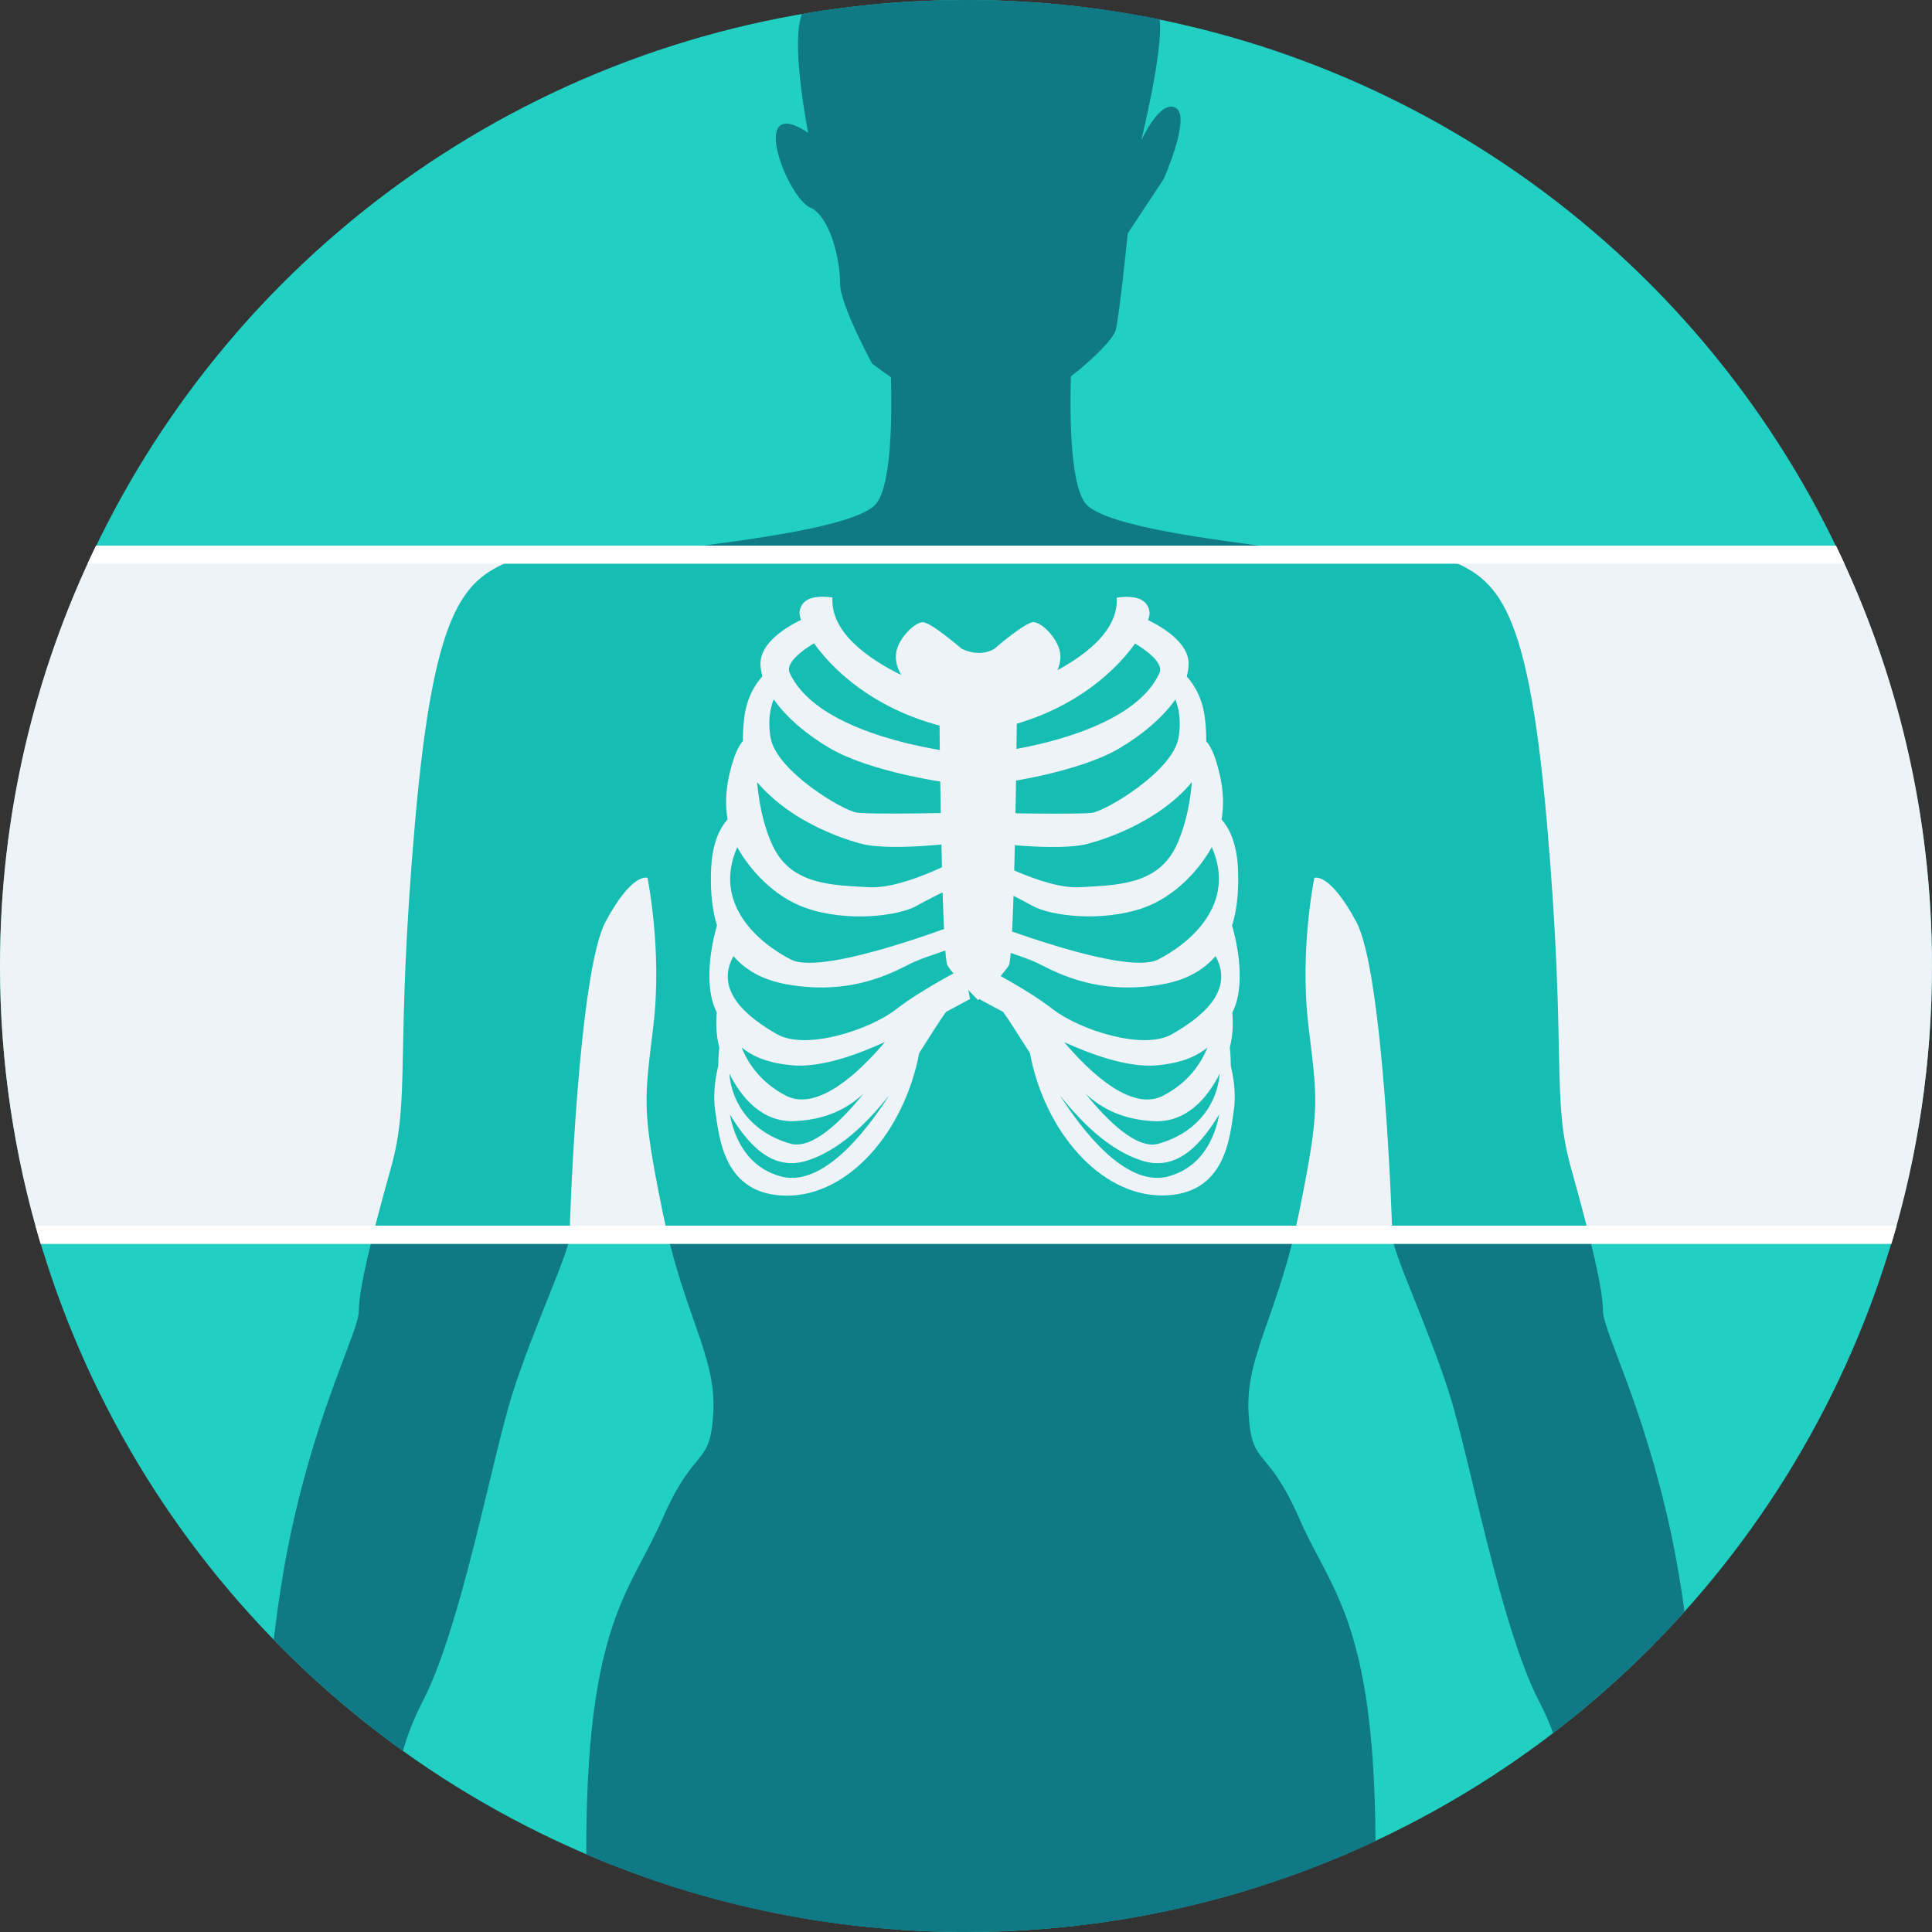
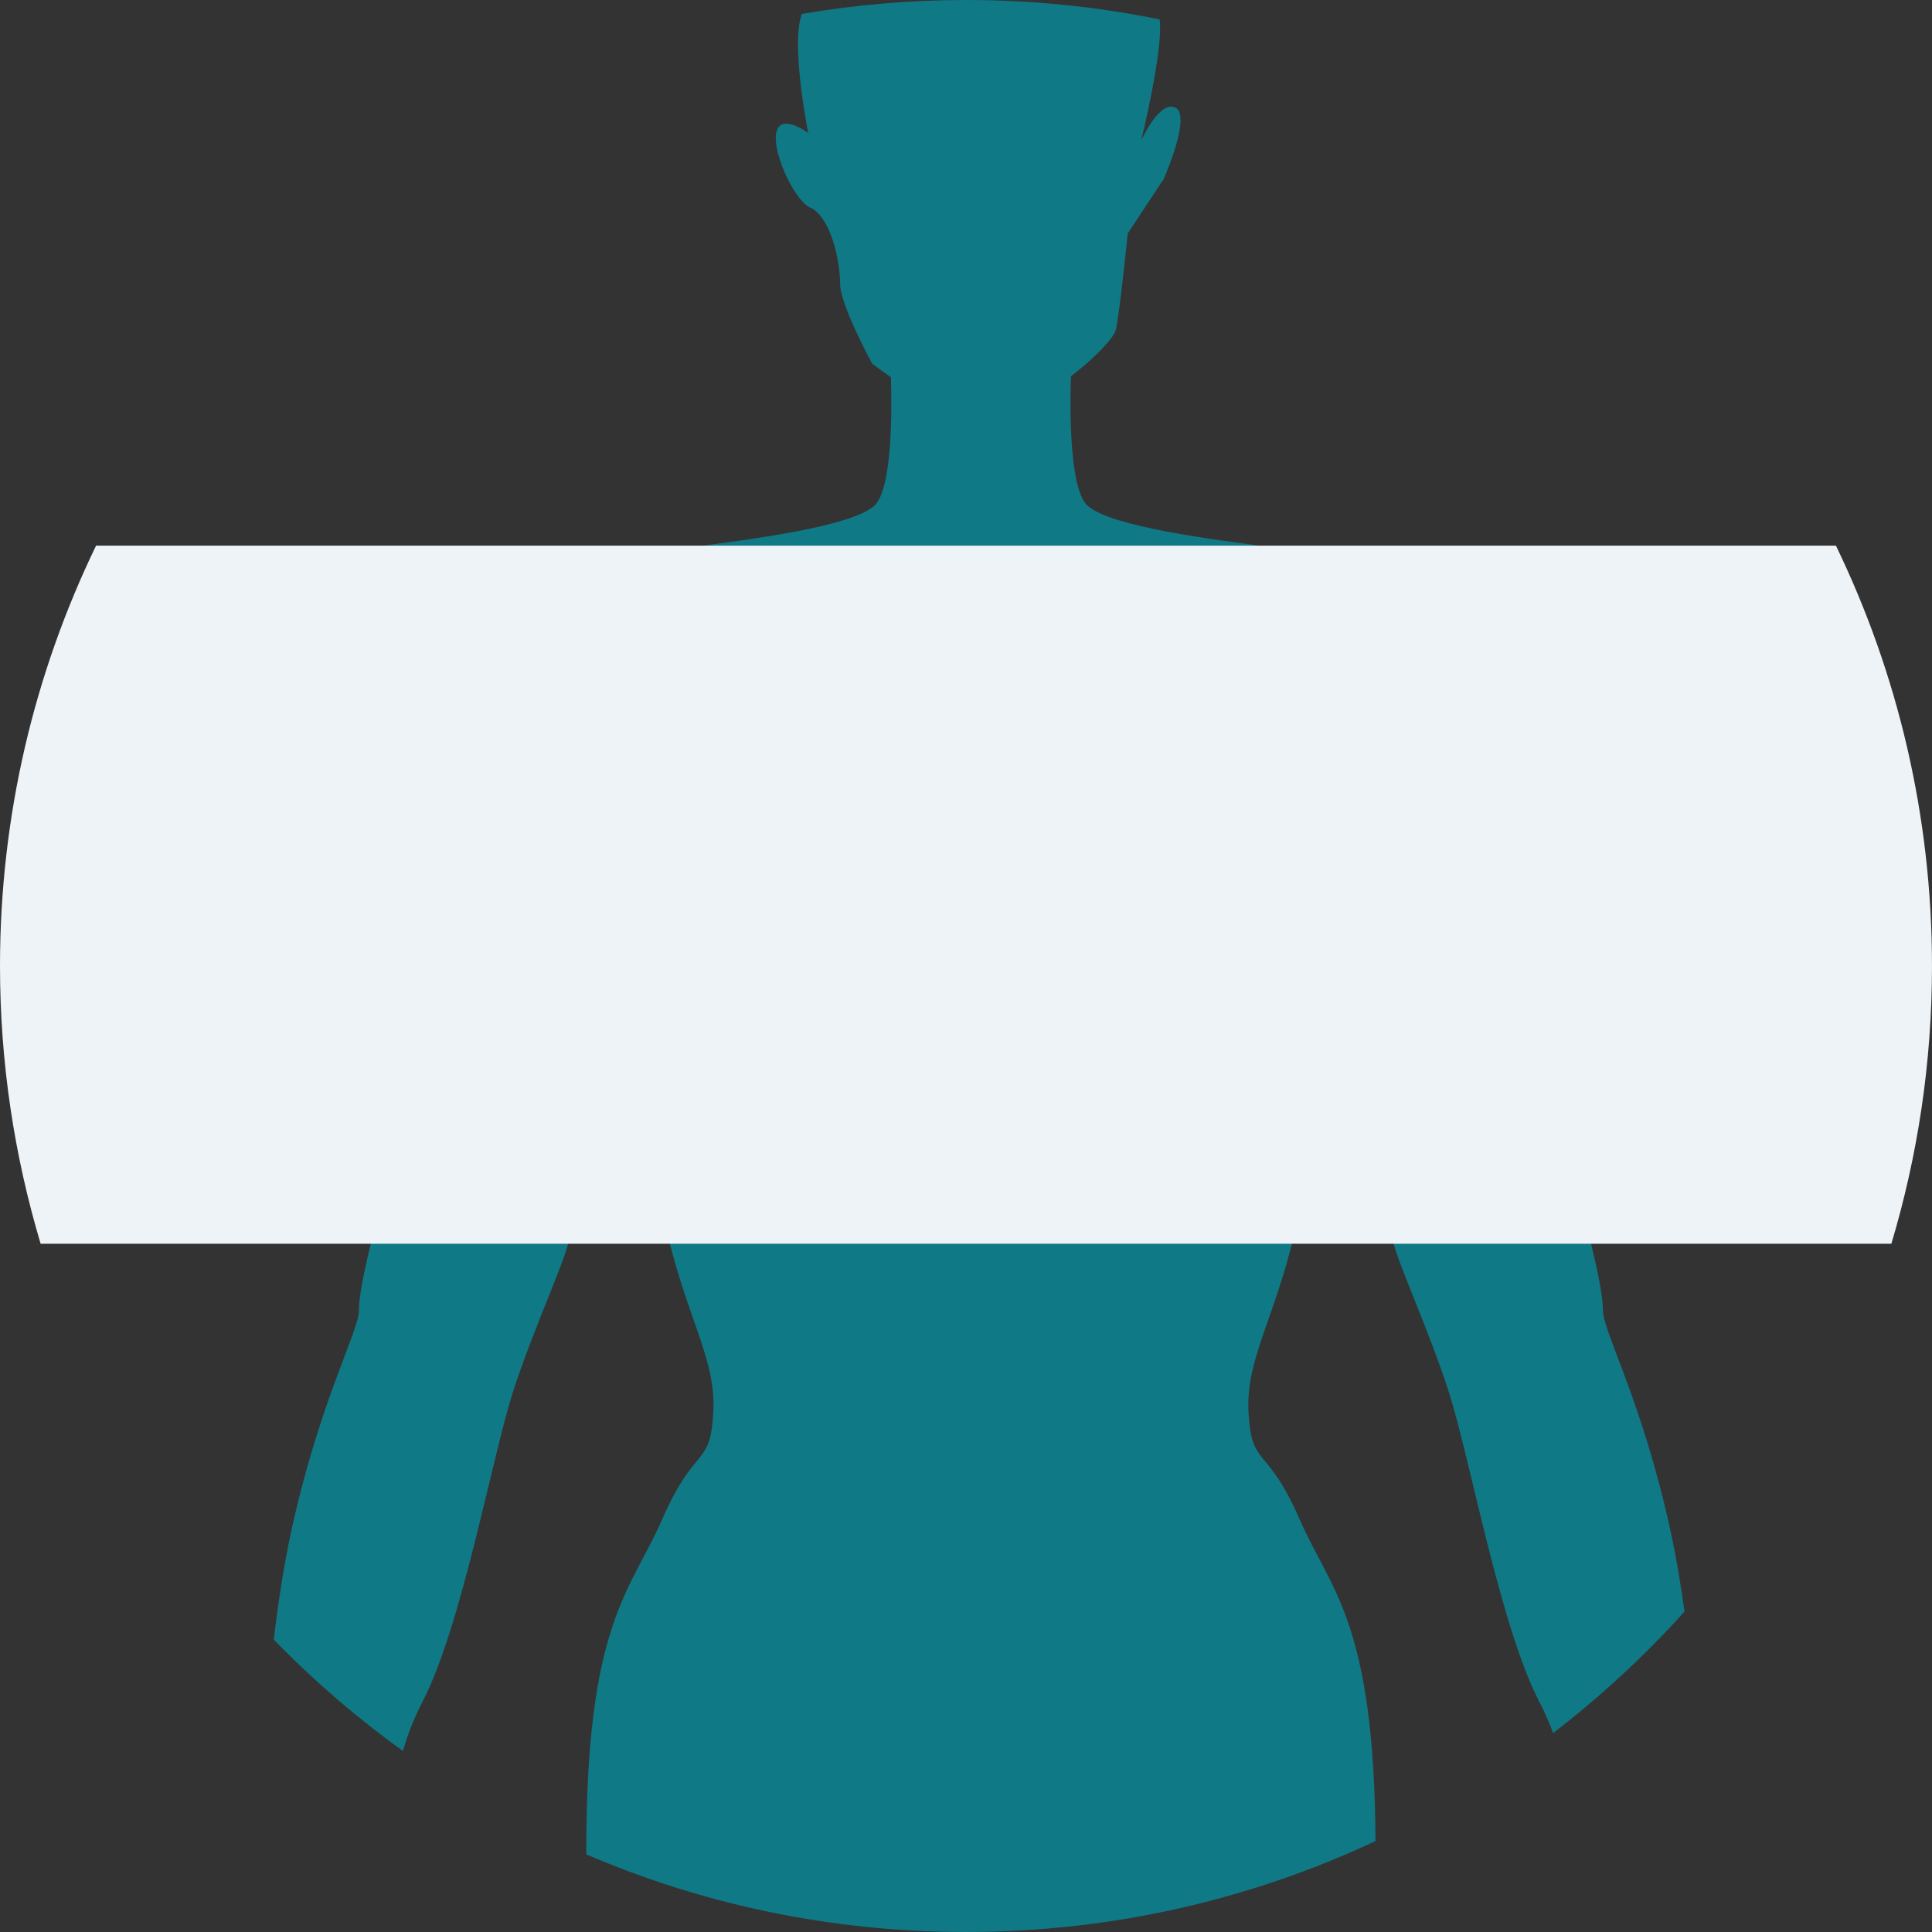
<svg xmlns="http://www.w3.org/2000/svg" viewBox="0 0 512.003 512.003" enable-background="new 0 0 512.003 512.003">
  <rect x="0" y="0" width="512.003" height="512.003" fill="#333333" stroke="none" />
-   <circle cx="256.001" cy="255.998" r="255.998" fill="#21D0C3" />
  <path fill="#0F7986" d="M446.42 427.1c-.95-6.86-2.1-13.9-3.62-20.95-7.4-34.43-18-53.3-18-58.86 0-5.56-3.17-18.9-8.46-37.77s-1.06-29.98-6.35-91.06-13.77-65.52-28.6-71.07c-14.8-5.56-26.45 0-43.38-2.23-16.94-2.22-43.4-5.55-49.74-11.1-4.74-4.14-4.77-24.32-4.47-34.33 6.42-4.92 11.37-10.17 11.9-12.3 1.04-4.45 3.16-25.56 3.16-25.56l9.53-14.43s7.4-16.66 3.16-18.88c-4.23-2.22-9.1 8.65-9.1 8.65s5.92-24.2 4.87-31.97l-.02-.1C290.74 1.76 273.6 0 256 0c-14.84 0-29.38 1.28-43.54 3.7-.13.5-.26 1.02-.4 1.55-2.1 8.88 2.13 30 2.13 30s-7.42-5.57-8.48 0c-1.06 5.54 5.3 18.86 9.53 19.98 5.3 3.33 7.4 14.43 7.4 20 0 5.54 8.47 21.1 8.47 21.1s1.95 1.56 5 3.63c.3 10.08.24 30-4.47 34.12-6.35 5.55-32.8 8.88-49.74 11.1-16.93 2.22-28.57-3.33-43.4 2.22-14.8 5.56-23.27 10-28.56 71.08-5.3 61.07-1.06 72.18-6.35 91.06-5.3 18.88-8.48 32.2-8.48 37.75 0 5.55-10.58 24.43-18 58.85-2.06 9.63-3.47 19.26-4.57 28.38 10.52 10.8 21.97 20.68 34.24 29.5 1.17-4.1 2.85-8.5 5.26-13.18 10.32-20 18.25-64.13 23.8-81.62 5.57-17.5 15.1-37.48 15.1-41.64 0-4.18 2.37-69.98 9.52-83.3 7.14-13.33 11.1-11.67 11.1-11.67s3.98 19.16 1.6 39.15c-2.38 20-3.18 21.66 2.38 49.14 5.55 27.5 14.3 38.32 13.5 53.3-.8 15-4.77 8.34-13.5 28.33-8.43 19.3-20.3 27.47-20.17 88.9C186.26 504.7 220.27 512 256 512c38.8 0 75.58-8.64 108.53-24.1-.32-58.2-11.9-66.44-20.16-85.36-8.73-20-12.7-13.32-13.5-28.3-.8-15 7.94-25.83 13.5-53.32 5.56-27.48 4.76-29.15 2.38-49.14-2.38-20 1.6-39.15 1.6-39.15s3.96-1.66 11.1 11.67c7.14 13.32 9.53 79.12 9.53 83.28s9.52 24.16 15.08 41.65c5.55 17.5 13.5 61.63 23.8 81.62 1.52 2.92 2.74 5.73 3.73 8.44 12.57-9.65 24.23-20.43 34.82-32.2z" />
-   <path fill="#EEF3F7" d="M25.46 144.6h461.08C502.84 178.28 512 216.07 512 256c0 25.6-3.78 50.3-10.77 73.61H10.77C3.8 306.3 0 281.6 0 256c0-39.93 9.16-77.72 25.46-111.4z" />
-   <path fill="#15BDB2" d="M421.66 329.6c-1.38-5.67-3.18-12.4-5.32-20.07-5.3-18.88-1.06-29.98-6.35-91.06s-13.77-65.52-28.6-71.07c-14.8-5.56-26.45 0-43.38-2.23l-4.37-.57H186.28l-4.37.57c-16.93 2.23-28.57-3.32-43.4 2.23-14.8 5.55-23.27 10-28.57 71.07-5.3 61.08-1.05 72.18-6.35 91.06-2.14 7.66-3.94 14.4-5.32 20.08h52.33c.22-.85.35-1.54.35-2.02 0-4.17 2.38-69.96 9.52-83.3 7.15-13.32 11.12-11.65 11.12-11.65s3.95 19.15 1.57 39.14c-2.38 20-3.17 21.66 2.38 49.14.63 3.1 1.3 6 2 8.7h164.83c.7-2.7 1.35-5.6 1.98-8.7 5.56-27.47 4.77-29.14 2.4-49.13-2.4-20 1.57-39.14 1.57-39.14s3.97-1.67 11.12 11.66c7.14 13.3 9.52 79.1 9.52 83.28 0 .48.13 1.16.36 2.03h52.32z" />
-   <path fill="#FEFEFE" d="M25.46 144.6h461.08c.77 1.6 1.52 3.2 2.26 4.8H23.2c.74-1.6 1.5-3.2 2.26-4.8zm477.16 180.22c-.45 1.6-.9 3.2-1.4 4.8H10.78c-.47-1.6-.93-3.2-1.38-4.8h493.2z" />
+   <path fill="#EEF3F7" d="M25.46 144.6h461.08C502.84 178.28 512 216.07 512 256c0 25.6-3.78 50.3-10.77 73.61H10.77C3.8 306.3 0 281.6 0 256c0-39.93 9.16-77.72 25.46-111.4" />
  <g fill="#EEF3F7">
-     <path d="M325.9 277.64c.9-3.47.9-6.8.68-9.28.13-.3.27-.57.4-.87 3.5-8.1.1-20.34-.47-22.22 1.54-4.9 1.78-10.25 1.57-15.08-.33-7.18-2.58-11.04-4.35-13 .88-5.2.22-10.42-1.64-16.07-.8-2.38-1.65-3.82-2.43-4.7.03-1.68-.07-3.55-.3-5.7-.58-5.56-2.85-9.23-4.86-11.46.3-1.14.5-2.26.5-3.36 0-5.62-7-9.76-10.76-11.58.33-.93.47-1.67.4-2.12-.54-3.84-4.35-4.4-8.7-3.84 1.08 18.1-38.13 27.97-38.13 27.97s2.2 6.03 1.64 7.68c22.26-3.35 35.4-15.1 41.36-23.47 2.82 1.7 7.33 4.9 6.57 7.57-8.17 18.65-49.02 21.94-49.02 21.94s2.2 7.67 0 8.22c8.17-.55 27.78-3.83 38.13-9.87 6.22-3.64 11.64-8.26 15-13.03.9 2.33 1.63 5.8.8 10.28-1.64 8.78-19.07 19.2-22.88 19.74-3.8.54-28.87 0-28.87 0l-.54 7.67s20.14 2.75 28.3.55c8.18-2.2 17.44-6.58 23.98-12.6 1.42-1.32 2.6-2.53 3.58-3.73-.4 4.73-1.46 11.2-4.13 16.87-4.9 10.42-15.8 10.42-25.6 10.97-9.8.55-26.14-8.77-26.14-8.77l.54 7.12s8.16 3.83 13.07 6.58c4.9 2.74 18.52 4.38 29.42.54 8.4-2.96 14.86-10.17 18.12-16.1 6.67 15.13-5.87 25.56-14.3 29.82-8.73 4.38-45.22-9.88-45.22-9.88l-1.63 5.5s10.34 3.28 14.15 4.92c3.8 1.65 15.25 9.32 33.77 6.03 6.64-1.17 11.16-3.92 14.22-7.5 5.25 9.5-4.32 16.55-11.5 20.67-7.62 4.4-24.5-1.1-31.6-6.58-7.07-5.5-17.96-10.98-17.96-10.98l-1.64 8.23s2.92 1.6 6.4 3.44c1.8 2.47 4.17 6.4 7.1 10.87 3.93 20.9 18.68 37.78 34.97 37.78 16.9 0 18-15.36 19.07-22.5.68-4.38-.1-8.97-.8-11.86 0-1.8-.1-3.45-.26-4.86zm-2.67 6.87c-.6 8.07-6.07 15.8-16.4 18.64-5.6 1.34-13.04-5.74-19.16-13.32 4.38 4.08 10.03 6.88 18.07 7.3 8.65.42 14.2-6.07 17.5-12.6zm-16.4-2.2c5.85-.56 10-2.14 13.15-4.7-1.65 4.12-5.04 9.4-12.07 12.93-8.36 3.87-19.2-6.46-25.9-14.37 6.5 2.94 16.63 6.93 24.82 6.14zm2.17 29.6c-11.02 2.3-22.3-12.5-28.12-21.65 5.96 7.53 13.2 14.54 21.6 17.28 9.95 3.25 16.28-5.2 20.63-12.2-1.16 6.08-4.5 14.25-14.1 16.58zM190.34 282.5c-.7 2.87-1.47 7.47-.8 11.86 1.1 7.13 2.18 22.5 19.06 22.5 16.3 0 31.04-16.9 35-37.8 2.9-4.47 5.28-8.4 7.08-10.87 3.48-1.86 6.4-3.45 6.4-3.45l-1.64-8.23s-10.9 5.5-17.97 10.97c-7.08 5.48-23.97 10.96-31.6 6.57-7.17-4.13-16.74-11.17-11.5-20.67 3.07 3.58 7.6 6.33 14.23 7.5 18.52 3.3 29.96-4.37 33.77-6.02 3.8-1.64 14.16-4.93 14.16-4.93l-1.63-5.5s-36.5 14.27-45.2 9.9c-8.45-4.27-21-14.7-14.32-29.82 3.26 5.92 9.7 13.13 18.12 16.1 10.9 3.83 24.5 2.2 29.4-.55 4.92-2.75 13.08-6.6 13.08-6.6l.55-7.1s-16.34 9.3-26.14 8.76c-9.82-.55-20.7-.55-25.6-10.97-2.68-5.67-3.73-12.14-4.14-16.88.98 1.2 2.16 2.4 3.58 3.7 6.54 6.04 15.8 10.43 23.97 12.62 8.18 2.2 28.33-.55 28.33-.55l-.55-7.68s-25.05.54-28.86 0c-3.8-.56-21.24-10.97-22.88-19.75-.83-4.48-.1-7.95.8-10.28 3.35 4.77 8.77 9.4 15 13.02 10.35 6.02 29.95 9.3 38.12 9.86-2.18-.55 0-8.22 0-8.22s-40.85-3.3-49-21.94c-.77-2.67 3.74-5.87 6.56-7.57 5.96 8.37 19.1 20.12 41.35 23.48-.54-1.64 1.64-7.67 1.64-7.67s-39.2-9.87-38.1-27.97c-4.37-.55-8.18 0-8.73 3.84-.06.45.08 1.2.4 2.12-3.75 1.82-10.75 5.96-10.75 11.6 0 1.1.2 2.2.5 3.35-2 2.23-4.27 5.9-4.85 11.45-.23 2.17-.33 4.04-.3 5.7-.78.9-1.64 2.33-2.43 4.7-1.86 5.66-2.52 10.9-1.64 16.07-1.78 1.96-4.02 5.82-4.35 13-.22 4.83.03 10.18 1.55 15.08-.56 1.88-3.97 14.12-.46 22.2.13.3.27.6.4.88-.23 2.48-.23 5.8.66 9.28-.14 1.4-.25 3.07-.26 4.85zm20.44 14.6c8.03-.4 13.7-3.2 18.07-7.28-6.12 7.58-13.55 14.66-19.16 13.32-10.34-2.84-15.8-10.57-16.4-18.63 3.27 6.55 8.82 13.04 17.48 12.6zm23.74-20.95c-6.7 7.92-17.54 18.24-25.92 14.38-7.02-3.54-10.42-8.82-12.06-12.95 3.16 2.58 7.3 4.16 13.15 4.72 8.2.8 18.3-3.2 24.82-6.15zm-41.1 19.2c4.34 6.97 10.67 15.43 20.63 12.18 8.38-2.74 15.63-9.75 21.6-17.28-5.82 9.15-17.1 23.96-28.13 21.66-9.6-2.3-12.94-10.5-14.1-16.56zM254.9 171.97s-8.17-7.08-10.34-7.08-6.54 4.35-7.08 8.16c-.55 3.82 2.17 8.17 5.44 9.8 3.27 1.64 6 2.73 6 2.73s.54 67.53 2.17 70.25c1.62 2.72 8.16 9.26 8.16 9.26h-.07s6.52-6.53 8.16-9.25c1.63-2.73 2.18-70.26 2.18-70.26s2.72-1.1 6-2.73c3.25-1.64 5.98-6 5.43-9.8-.54-3.82-4.9-8.18-7.08-8.18-2.2 0-10.36 7.07-10.36 7.07s-3.47 2.45-8.64 0z" />
-   </g>
+     </g>
</svg>